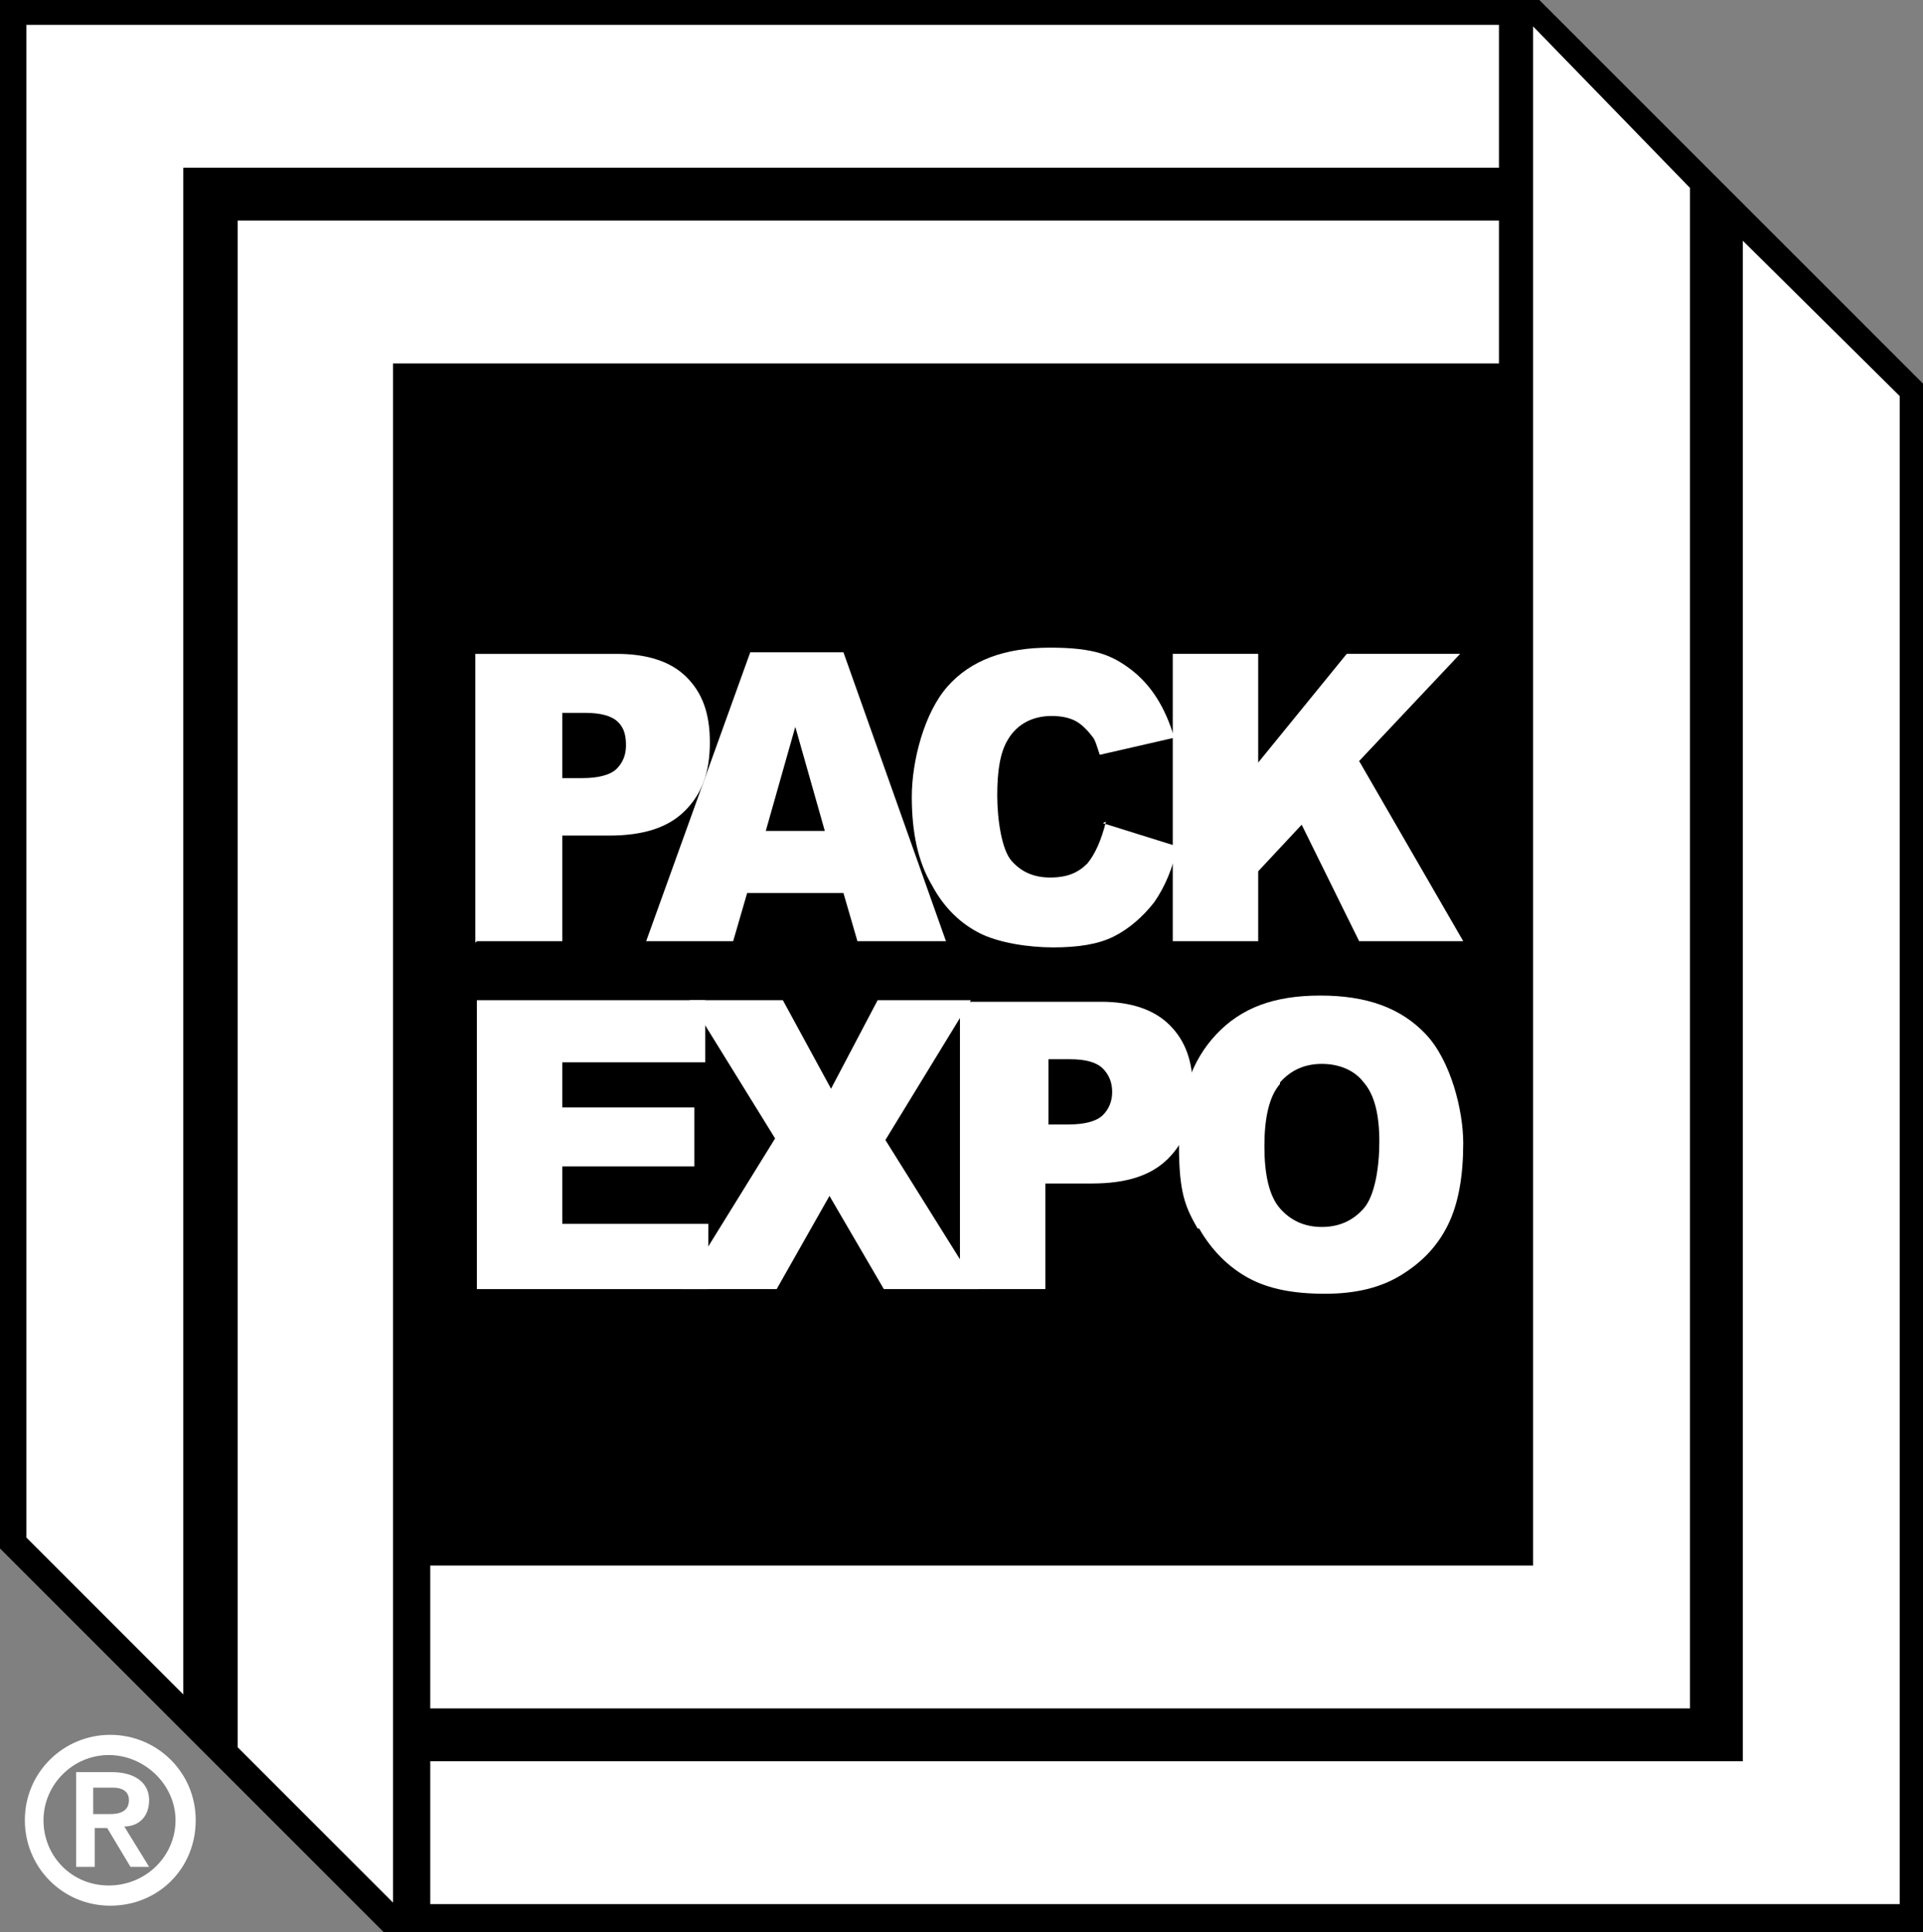
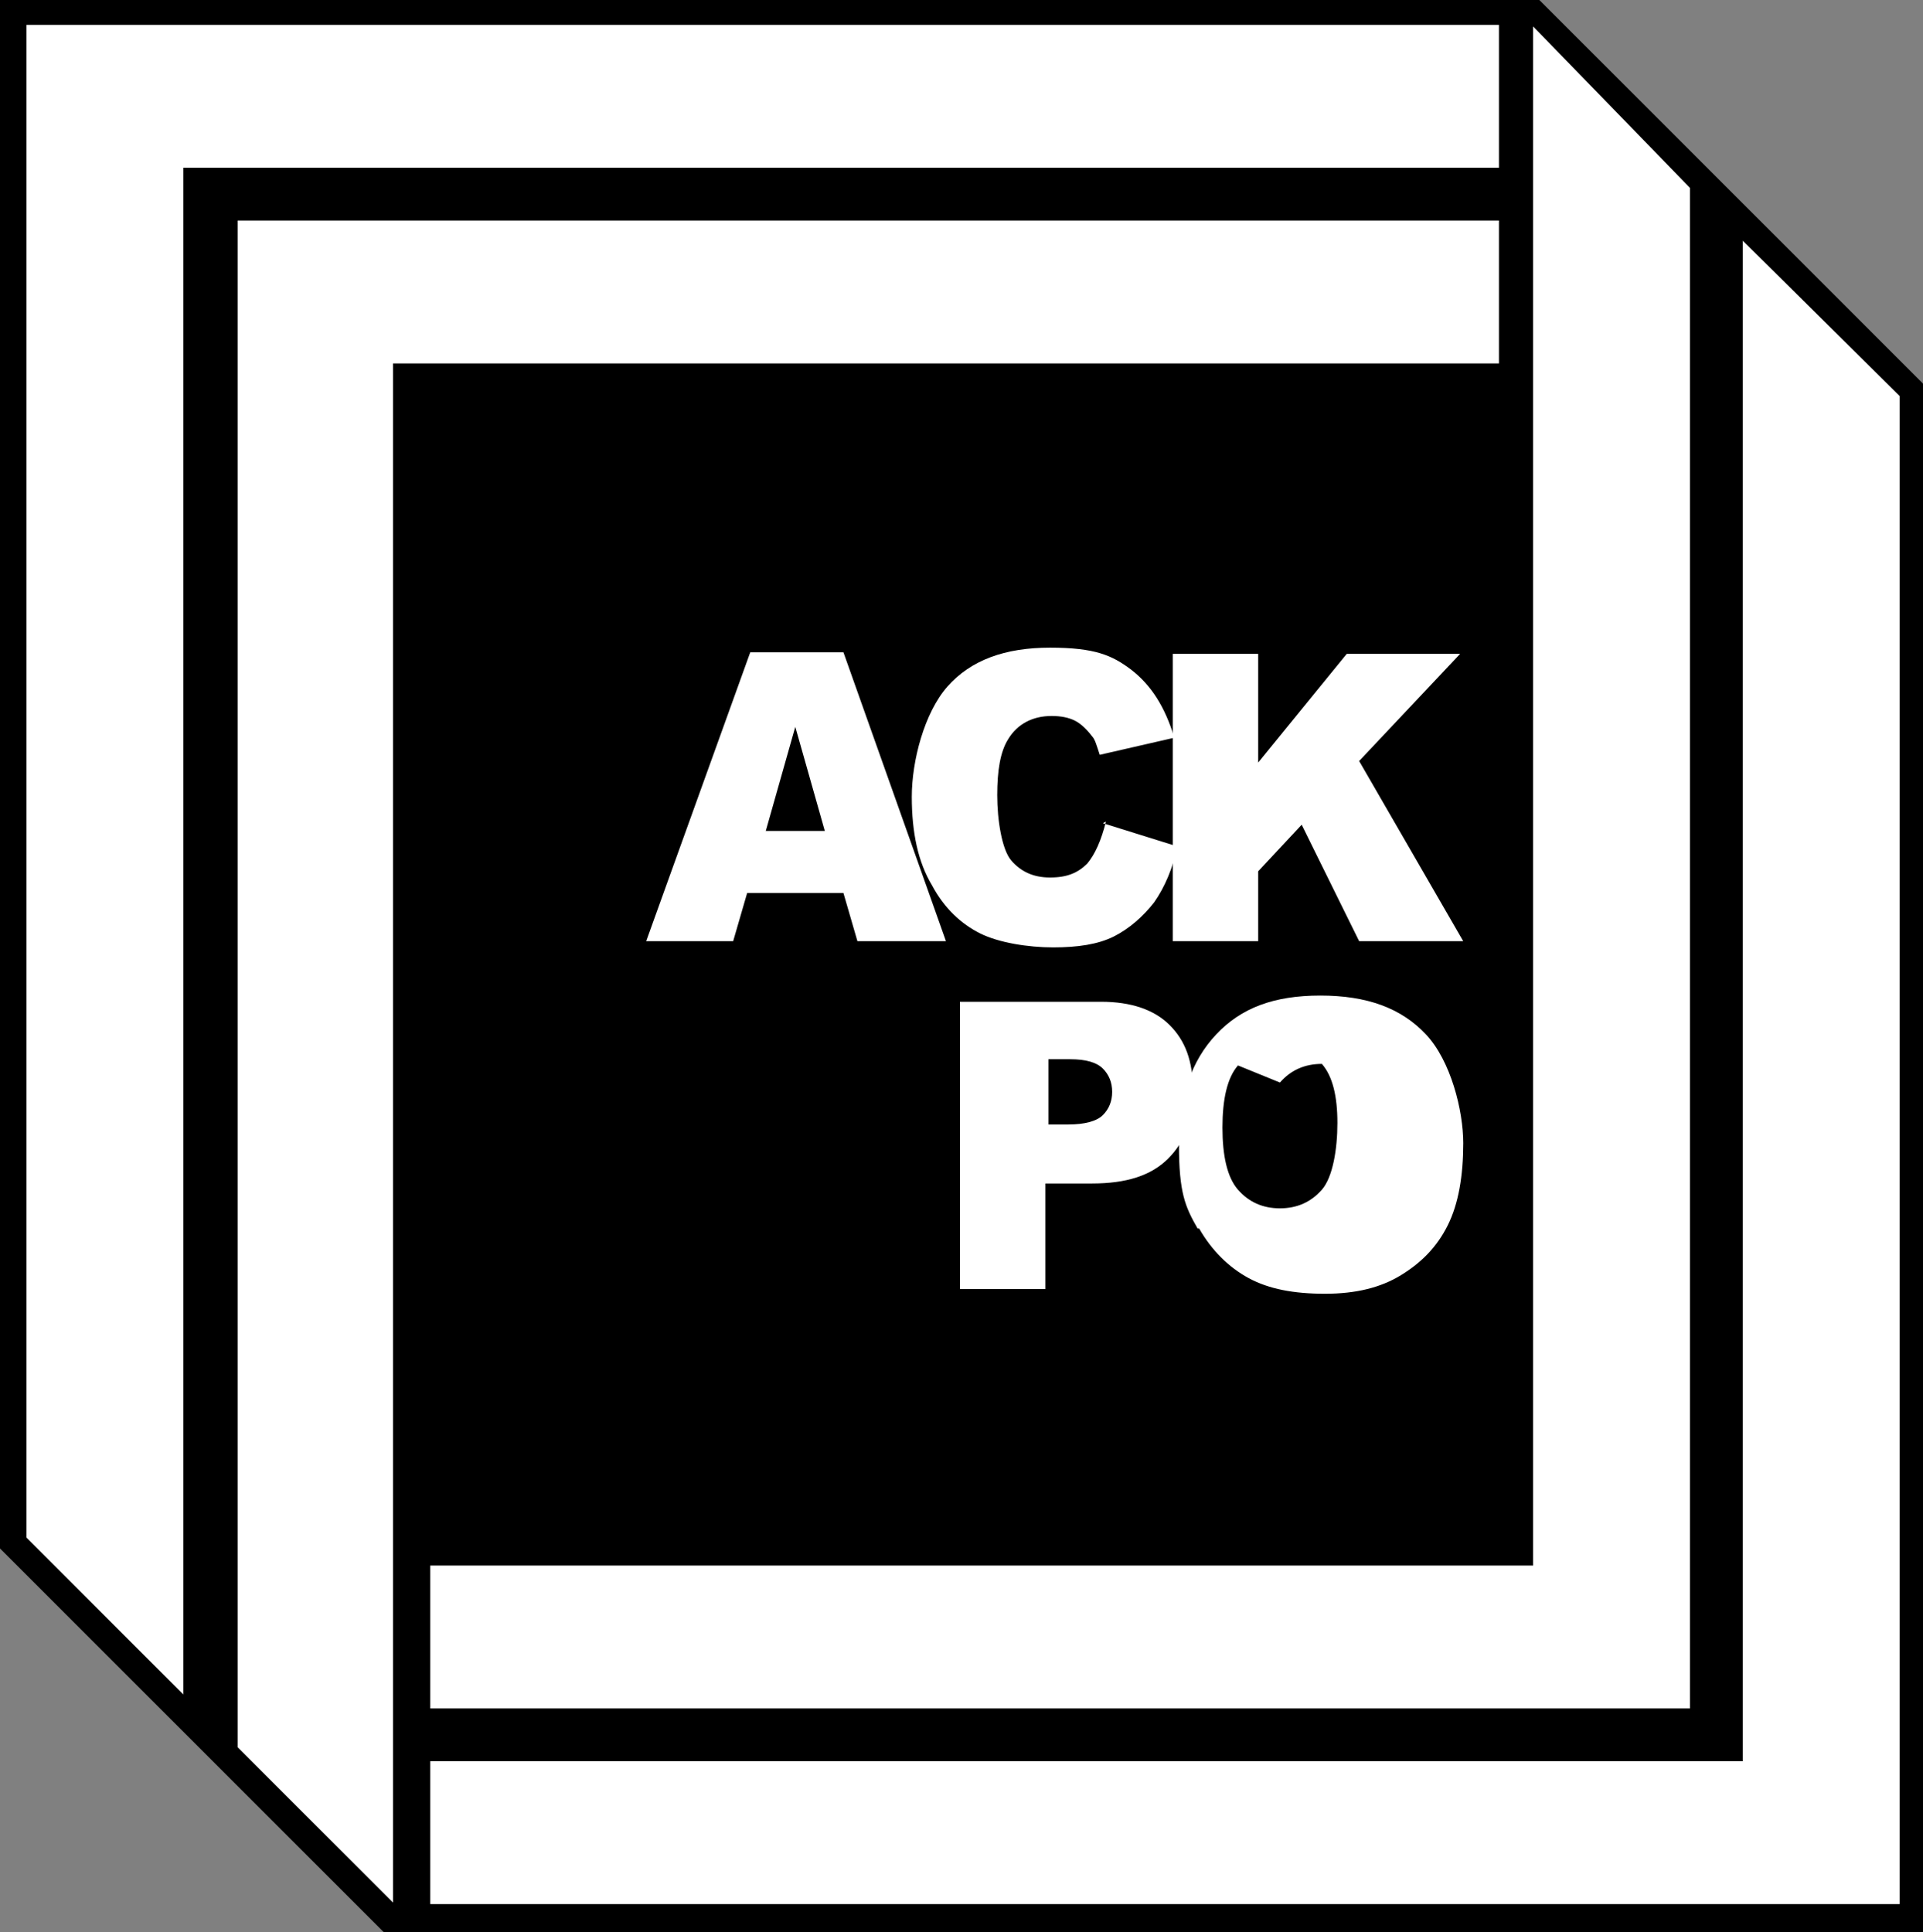
<svg xmlns="http://www.w3.org/2000/svg" id="Layer_1" version="1.1" viewBox="0 0 123.8 124.4">
  <rect x="0" y="0" width="123.8" height="124.4" fill="#808080" stroke="none" />
  <defs>
    <style>
      .st0 {
        fill: #fff;
      }
    </style>
  </defs>
  <polygon points="0 0 0 99.7 24.7 124.4 123.8 124.4 123.8 24.7 99.1 0 0 0" />
  <polygon class="st0" points="98.7 1.7 98.7 100.8 27.7 100.8 27.7 110 108.8 110 108.8 12.1 98.7 1.7" />
  <polygon class="st0" points="11.8 109.1 11.8 10.8 96.5 10.8 96.5 1.6 1.7 1.6 1.7 99 11.8 109.1" />
  <polygon class="st0" points="112.2 15.5 112.2 113.4 27.7 113.4 27.7 122.6 122.3 122.6 122.3 25.5 112.2 15.5" />
  <polygon class="st0" points="25.3 122.5 25.3 23.4 96.5 23.4 96.5 14.2 15.3 14.2 15.3 112.5 25.3 122.5" />
-   <path class="st0" d="M36.2,45.9h1.5c1,0,1.7.2,2.1.6.4.4.5.9.5,1.5s-.2,1.1-.6,1.5-1.2.6-2.2.6h-1.3v-4.1h0ZM30.7,60.6h5.5v-6.8h3c2.2,0,3.8-.5,4.9-1.6,1.1-1.1,1.6-2.5,1.6-4.4s-.5-3.2-1.5-4.2c-1-1-2.5-1.5-4.5-1.5h-9.1v18.6h0Z" />
  <path class="st0" d="M49.3,53.5l1.9-6.7,1.9,6.7h-3.8ZM55.2,60.6h5.7l-6.6-18.6h-6l-6.7,18.6h5.6l.9-3.1h6.2l.9,3.1Z" />
  <path class="st0" d="M71,53l4.8,1.5c-.3,1.4-.8,2.6-1.5,3.6-.7.9-1.6,1.7-2.6,2.2-1,.5-2.3.7-3.9.7s-3.5-.3-4.7-.9c-1.2-.6-2.3-1.6-3.1-3.1-.9-1.5-1.3-3.4-1.3-5.7s.8-5.4,2.3-7.1,3.7-2.5,6.6-2.5,4,.5,5.2,1.4c1.3,1,2.2,2.4,2.8,4.4l-4.8,1.1c-.2-.6-.3-1-.5-1.2-.3-.4-.7-.8-1.1-1-.4-.2-.9-.3-1.5-.3-1.2,0-2.2.5-2.8,1.5-.5.8-.7,2-.7,3.6s.3,3.5.9,4.2,1.4,1.1,2.5,1.1,1.8-.3,2.4-.9c.5-.6.9-1.5,1.2-2.7" />
  <polygon class="st0" points="75.5 42.1 81 42.1 81 49.1 86.7 42.1 94 42.1 87.5 49 94.2 60.6 87.5 60.6 83.8 53.1 81 56.1 81 60.6 75.5 60.6 75.5 42.1" />
-   <polygon class="st0" points="30.7 64.4 45.4 64.4 45.4 68.4 36.2 68.4 36.2 71.3 44.7 71.3 44.7 75.1 36.2 75.1 36.2 78.8 45.6 78.8 45.6 83 30.7 83 30.7 64.4" />
-   <polygon class="st0" points="44.4 64.4 50.4 64.4 53.5 70.1 56.5 64.4 62.5 64.4 57 73.4 63 83 56.9 83 53.4 77 50 83 43.9 83 49.9 73.3 44.4 64.4" />
  <path class="st0" d="M67.3,68.2h1.6c1,0,1.7.2,2.1.6.4.4.6.9.6,1.5s-.2,1.1-.6,1.5c-.4.4-1.2.6-2.2.6h-1.3v-4.2h0ZM61.8,83h5.5v-6.8h3c2.2,0,3.8-.5,4.9-1.6,1.1-1.1,1.6-2.5,1.6-4.4s-.5-3.2-1.5-4.2c-1-1-2.5-1.5-4.4-1.5h-9.1v18.6h0Z" />
-   <path class="st0" d="M82.4,69.7c.7-.8,1.6-1.2,2.7-1.2s2.1.4,2.7,1.2c.7.8,1,2.1,1,3.8s-.3,3.5-1,4.3-1.6,1.2-2.7,1.2-2-.4-2.7-1.2c-.7-.8-1-2.2-1-4s.3-3.2,1-4M77.2,79.1c.8,1.4,1.9,2.5,3.2,3.2,1.3.7,2.9,1,4.9,1s3.6-.4,4.9-1.2c1.3-.8,2.3-1.8,3-3.2.7-1.4,1-3.2,1-5.3s-.8-5.3-2.4-7c-1.6-1.7-3.8-2.5-6.8-2.5s-5.1.8-6.7,2.5c-1.6,1.7-2.4,4-2.4,7.1s.4,4,1.2,5.4" />
-   <path class="st0" d="M1.6,117.2c0,3,2.4,5.5,5.5,5.5s5.5-2.4,5.5-5.5-2.5-5.5-5.5-5.5-5.5,2.4-5.5,5.5M6,116.8v-1.7h1.3c.5,0,1,.2,1,.8s-.4.9-1.2.9h-1.1ZM8.3,120.2h1.3l-1.6-2.6c.9,0,1.6-.6,1.6-1.7s-.9-1.8-2.4-1.8h-2.3v6.1h1.2v-2.5h.8l1.5,2.5ZM2.8,117.2c0-2.3,1.9-4.2,4.2-4.2s4.3,1.9,4.3,4.2-1.9,4.2-4.3,4.2-4.2-1.9-4.2-4.2" />
+   <path class="st0" d="M82.4,69.7c.7-.8,1.6-1.2,2.7-1.2c.7.8,1,2.1,1,3.8s-.3,3.5-1,4.3-1.6,1.2-2.7,1.2-2-.4-2.7-1.2c-.7-.8-1-2.2-1-4s.3-3.2,1-4M77.2,79.1c.8,1.4,1.9,2.5,3.2,3.2,1.3.7,2.9,1,4.9,1s3.6-.4,4.9-1.2c1.3-.8,2.3-1.8,3-3.2.7-1.4,1-3.2,1-5.3s-.8-5.3-2.4-7c-1.6-1.7-3.8-2.5-6.8-2.5s-5.1.8-6.7,2.5c-1.6,1.7-2.4,4-2.4,7.1s.4,4,1.2,5.4" />
</svg>